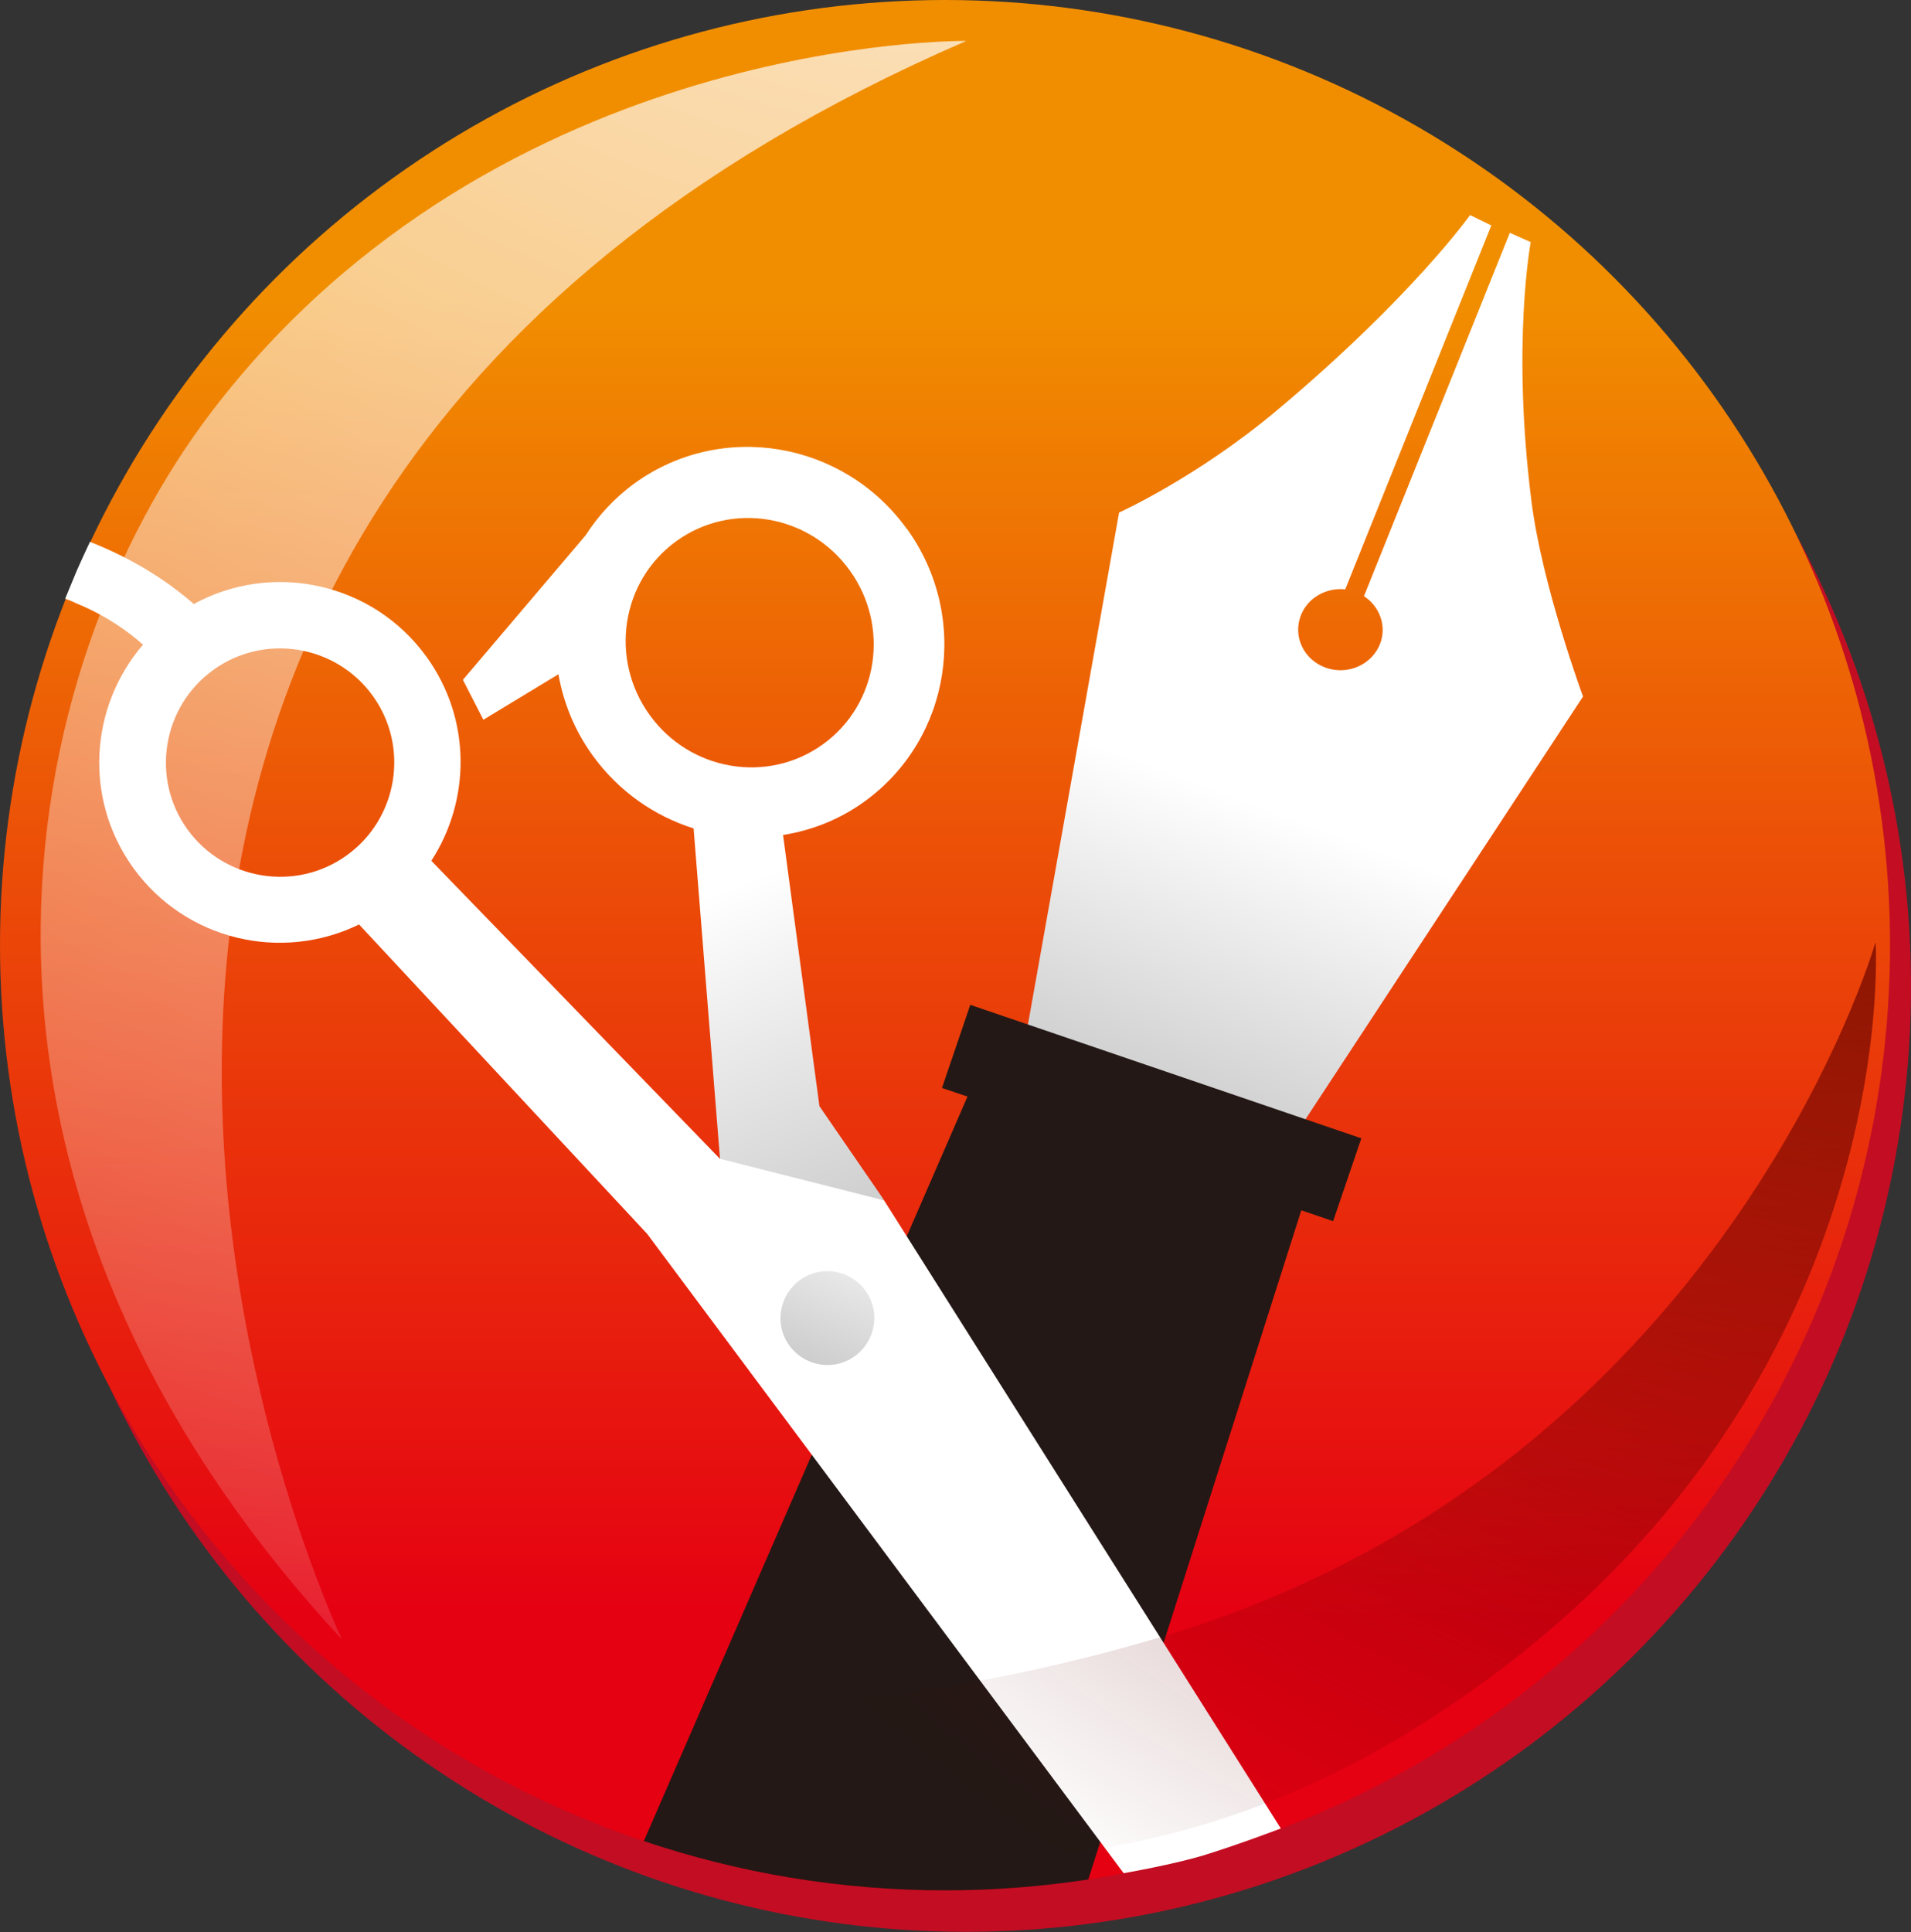
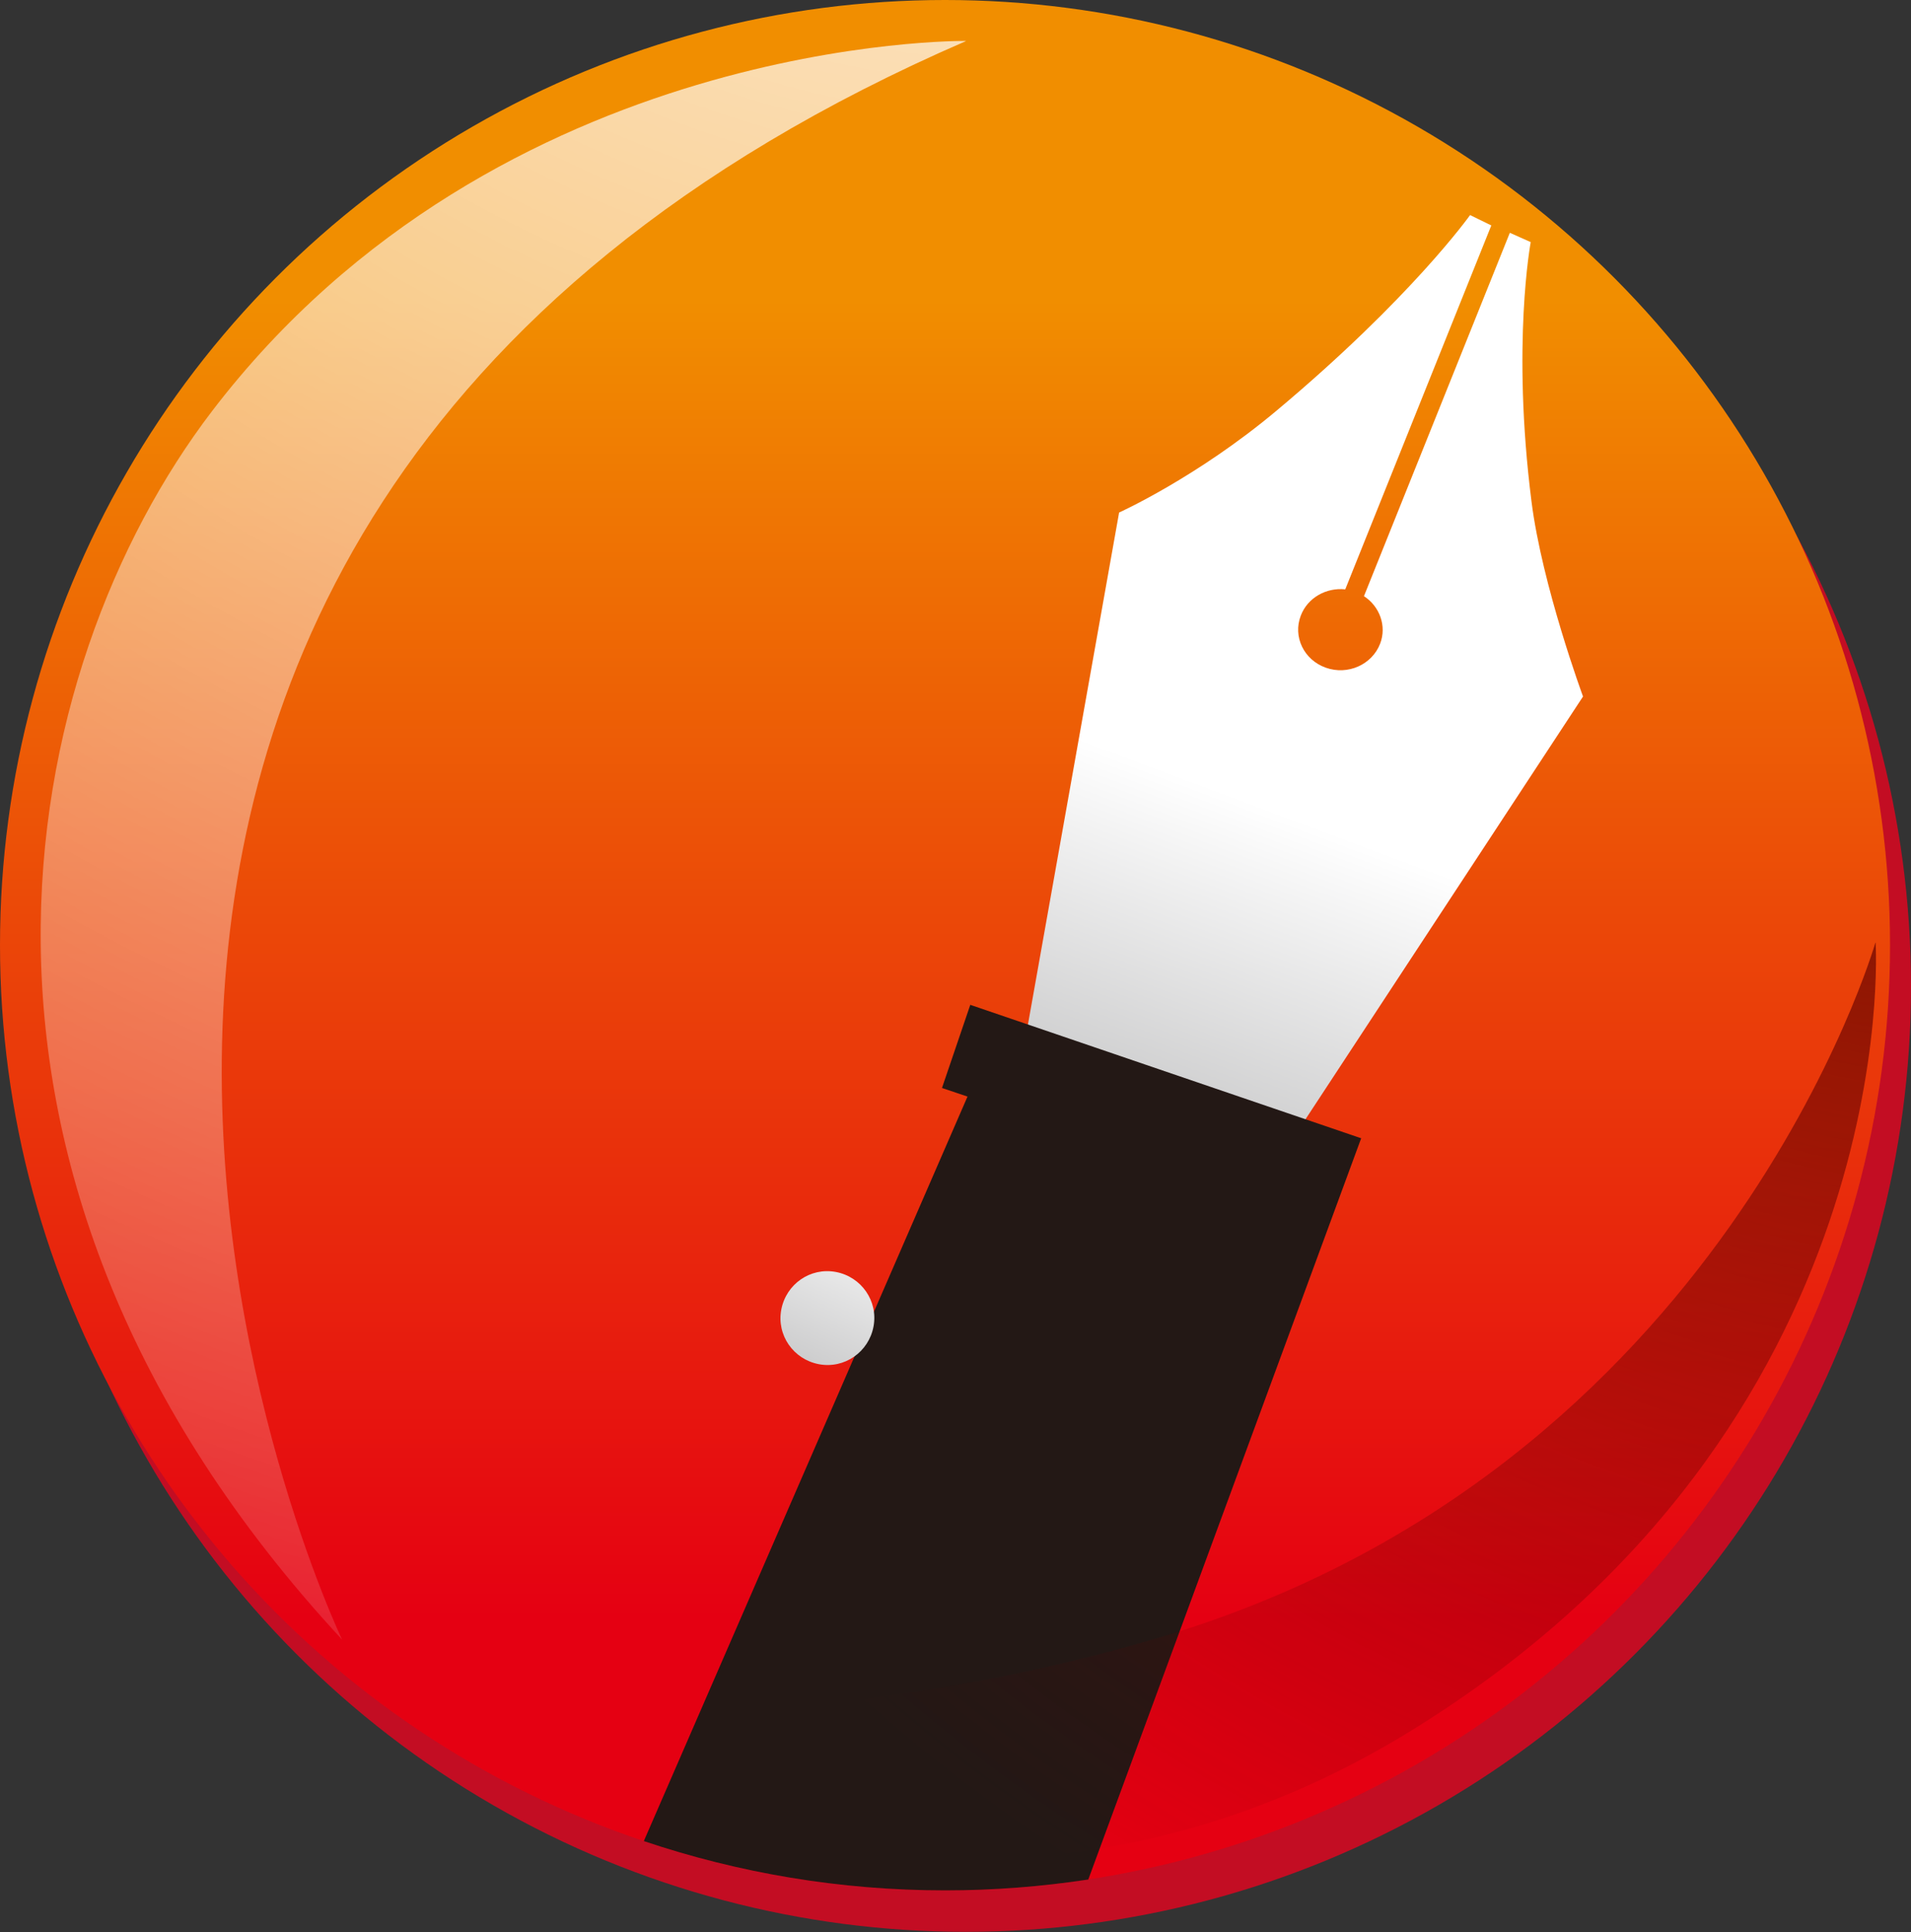
<svg xmlns="http://www.w3.org/2000/svg" xmlns:xlink="http://www.w3.org/1999/xlink" id="_レイヤー_2" viewBox="0 0 75.63 76.45">
  <rect x="0" y="0" width="75.63" height="76.45" fill="#333333" stroke="none" />
  <defs>
    <style>.cls-1{fill:url(#_名称未設定グラデーション_4-2);}.cls-2{fill:#fff;}.cls-3{fill:url(#_名称未設定グラデーション_4);}.cls-4{fill:url(#_名称未設定グラデーション_6);}.cls-5{fill:url(#_名称未設定グラデーション);}.cls-6{clip-path:url(#clippath);}.cls-7{fill:url(#_名称未設定グラデーション_4-3);}.cls-8{fill:none;}.cls-9{fill:url(#_名称未設定グラデーション_5);}.cls-10{fill:#c30d23;}.cls-11{fill:#231815;}</style>
    <linearGradient id="_名称未設定グラデーション" x1="37.4" y1="66.16" x2="37.4" y2="13.97" gradientTransform="translate(0 78) scale(1 -1)" gradientUnits="userSpaceOnUse">
      <stop offset="0" stop-color="#f18e00" />
      <stop offset=".47" stop-color="#eb4808" />
      <stop offset="1" stop-color="#e50012" />
    </linearGradient>
    <linearGradient id="_名称未設定グラデーション_4" x1="43.77" y1="28.21" x2="50.42" y2="45.95" gradientTransform="translate(0 78) scale(1 -1)" gradientUnits="userSpaceOnUse">
      <stop offset="0" stop-color="#b4b4b5" />
      <stop offset="1" stop-color="#fff" />
    </linearGradient>
    <clipPath id="clippath">
      <circle class="cls-8" cx="37.4" cy="37.4" r="37.4" />
    </clipPath>
    <linearGradient id="_名称未設定グラデーション_4-2" x1="39.22" y1="23.97" x2="31.3" y2="43.87" xlink:href="#_名称未設定グラデーション_4" />
    <linearGradient id="_名称未設定グラデーション_4-3" x1="30.54" y1="20.96" x2="34.84" y2="30.49" xlink:href="#_名称未設定グラデーション_4" />
    <radialGradient id="_名称未設定グラデーション_5" cx="40.61" cy="109.65" fx="40.61" fy="109.65" r="114.98" gradientTransform="translate(0 78) scale(1 -1)" gradientUnits="userSpaceOnUse">
      <stop offset="0" stop-color="#fff" />
      <stop offset="1" stop-color="#fff" stop-opacity="0" />
    </radialGradient>
    <radialGradient id="_名称未設定グラデーション_6" cx="77.98" cy="59.79" fx="77.98" fy="59.79" r="66.09" gradientTransform="translate(0 78) scale(1 -1)" gradientUnits="userSpaceOnUse">
      <stop offset="0" stop-color="#620000" stop-opacity=".96" />
      <stop offset="1" stop-color="#620000" stop-opacity="0" />
    </radialGradient>
  </defs>
  <g id="_レイヤー_1-2">
    <g>
      <circle class="cls-10" cx="38.22" cy="39.03" r="37.41" />
      <circle class="cls-5" cx="37.4" cy="37.4" r="37.4" />
      <path class="cls-3" d="M59.75,9.22l-5.77,14.37c.62,.4,.91,1.18,.64,1.88-.32,.83-1.28,1.26-2.15,.95-.87-.31-1.31-1.23-.99-2.06,.27-.71,1.01-1.12,1.76-1.04l5.78-14.4-.84-.41s-2.31,3.26-7.66,7.74c-3.15,2.64-6.23,4.03-6.23,4.03l-3.82,21.45s10.36,3.9,10.42,3.74l11.76-17.91s-1.62-4.39-2.04-7.72c-.79-6.23-.03-10.26-.03-10.26l-.83-.37h0Z" />
      <g class="cls-6">
        <circle class="cls-8" cx="37.4" cy="37.4" r="37.4" />
      </g>
      <circle class="cls-8" cx="37.4" cy="37.4" r="37.4" />
      <circle class="cls-8" cx="37.4" cy="37.4" r="37.4" />
      <circle class="cls-8" cx="37.4" cy="37.4" r="37.4" />
-       <path class="cls-11" d="M53.87,45.04l-15.47-5.28-1.12,3.29,1.01,.34-12.81,29.46c3.75,1.26,7.75,1.95,11.93,1.95,1.92,0,3.81-.15,5.66-.43l8.43-26.48,1.26,.43,1.12-3.29h0Z" />
-       <path class="cls-1" d="M35.89,20.93c-2.51-3.48-7.33-4.29-10.77-1.81-.8,.58-1.45,1.29-1.95,2.07-1.22,1.44-4.85,5.71-4.85,5.71l.81,1.58,2.97-1.8c.2,1.13,.64,2.23,1.36,3.22,1.03,1.42,2.44,2.39,3.99,2.88l1.09,13.64,6.45,1.07-2.56-3.72-1.44-10.73c1.13-.18,2.24-.61,3.23-1.33,3.43-2.48,4.18-7.31,1.67-10.79h0Zm-3.32,8.52c-2.19,1.58-5.26,1.06-6.86-1.16s-1.13-5.3,1.06-6.88c2.19-1.58,5.26-1.06,6.86,1.16s1.13,5.3-1.06,6.88Z" />
-       <path class="cls-2" d="M35,47.5l-6.51-1.65-11.42-11.79c1.56-2.4,1.59-5.61-.19-8.07-2.13-2.95-6.1-3.79-9.21-2.09-.73-.64-1.85-1.46-3.4-2.16-.24-.11-.48-.21-.71-.3,0,0-.32,.68-.53,1.16-.18,.44-.45,1.09-.45,1.09,.17,.06,.31,.12,.48,.2,1.16,.48,2.03,1.11,2.6,1.62-2.11,2.45-2.36,6.1-.38,8.84,2.07,2.86,5.86,3.73,8.93,2.23l11.4,12.24,18.86,25.3s2.02-.35,3.24-.73c1.44-.45,2.98-1.04,2.98-1.04l-15.7-24.85h0ZM7.42,32.82c-1.46-2.02-1-4.85,1.02-6.31,2.02-1.46,4.85-1,6.31,1.02s1,4.85-1.02,6.31-4.85,1-6.31-1.02Z" />
+       <path class="cls-11" d="M53.87,45.04l-15.47-5.28-1.12,3.29,1.01,.34-12.81,29.46c3.75,1.26,7.75,1.95,11.93,1.95,1.92,0,3.81-.15,5.66-.43h0Z" />
      <path class="cls-7" d="M34.57,52.49c-.19,1.01-1.15,1.68-2.16,1.49-1.01-.19-1.68-1.15-1.49-2.16s1.15-1.68,2.16-1.49,1.68,1.15,1.49,2.16Z" />
      <path class="cls-9" d="M38.22,1.62s-18.45-.24-29.83,14.65C.65,26.41-3.66,46.33,13.54,64.88c0,0-20.85-43.52,24.68-63.25h0Z" />
      <path class="cls-4" d="M74.22,37.3s-5.96,20.78-28.19,27.45c-15.38,4.61-29.07,2.71-29.07,2.71,0,0,19.29,13.1,38.89,1.02s18.38-31.17,18.38-31.17h0Z" />
    </g>
  </g>
</svg>